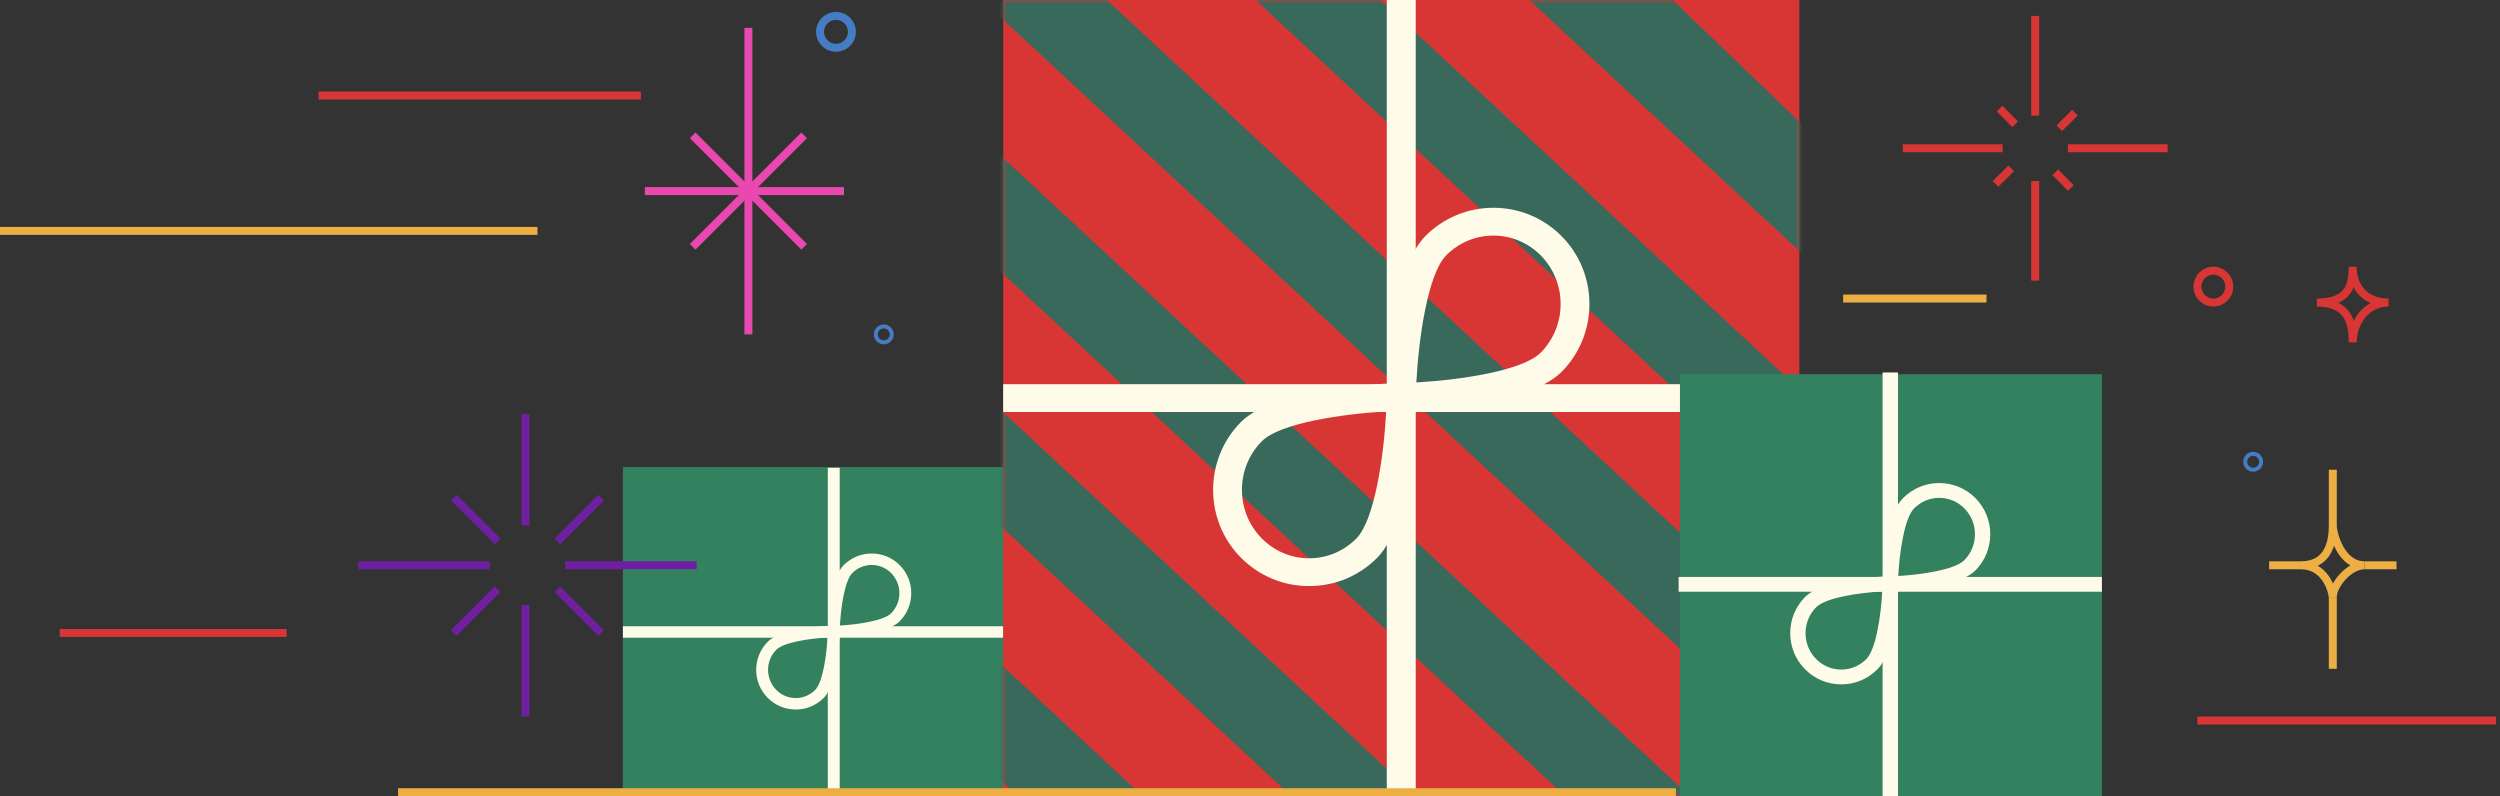
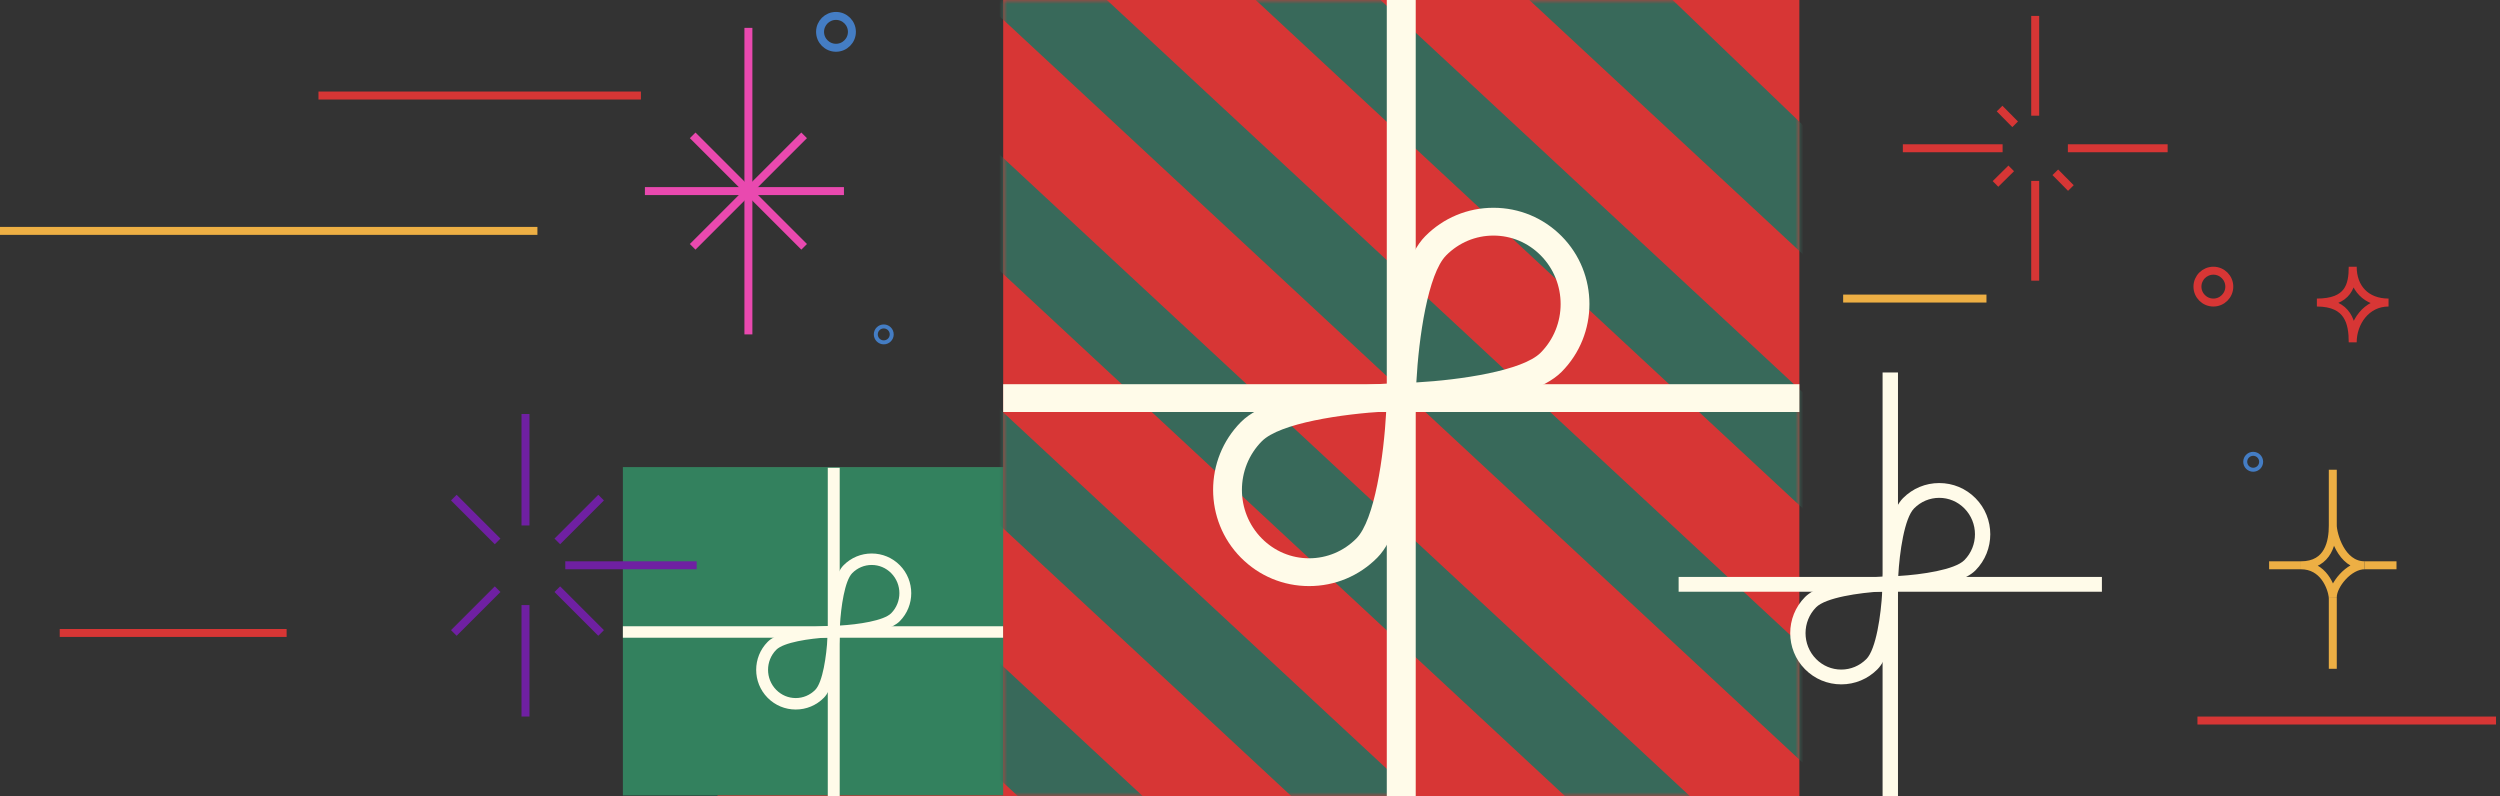
<svg xmlns="http://www.w3.org/2000/svg" fill="none" viewBox="0 0 314 100" height="100" width="314">
  <rect x="0" y="0" width="314" height="100" fill="#333333" stroke="none" />
  <path fill="#7F2928" d="M131.336 58.756H90.133V99.998H131.336V58.756Z" />
  <path fill="#E82226" d="M131.336 58.756H90.133V99.998H131.336V58.756Z" />
  <path fill="#33815E" d="M131.211 58.666H78.234V99.908H131.211V58.666Z" />
  <path fill="#FFFBE9" d="M126.031 78.658H78.234V80.098H126.031V78.658Z" />
  <path fill="#FFFBE9" d="M105.467 58.756H103.969V99.998H105.467V58.756Z" />
  <path fill="#FFFBE9" d="M103.953 80.054L103.969 79.303C103.983 78.643 104.158 72.807 105.956 70.991C106.897 70.041 108.151 69.519 109.486 69.519C110.821 69.519 112.074 70.042 113.015 70.991C114.933 72.928 114.933 76.08 113.015 78.016C111.203 79.846 105.391 80.023 104.735 80.038L103.953 80.054ZM109.486 70.959C108.564 70.959 107.696 71.323 107.04 71.985C106.095 72.939 105.619 76.251 105.495 78.566C107.774 78.437 111.001 77.962 111.931 77.024C113.307 75.634 113.307 73.374 111.931 71.985C111.277 71.323 110.407 70.959 109.486 70.959Z" />
  <path fill="#FFFBE9" d="M99.944 89.116C98.609 89.116 97.356 88.592 96.415 87.643C94.497 85.706 94.497 82.556 96.415 80.619C98.227 78.789 104.039 78.612 104.696 78.597L105.477 78.581L105.462 79.332C105.447 79.992 105.273 85.827 103.474 87.643C102.533 88.593 101.28 89.116 99.944 89.116ZM97.499 81.612C96.124 83.001 96.124 85.261 97.499 86.65C98.155 87.312 99.023 87.676 99.944 87.676C100.866 87.676 101.735 87.311 102.39 86.65C103.334 85.698 103.81 82.385 103.935 80.068C101.656 80.197 98.429 80.674 97.499 81.612Z" />
  <path fill="#D73635" d="M226 0H126V100H226V0Z" />
  <mask height="100" width="100" y="0" x="126" maskUnits="userSpaceOnUse" style="mask-type:luminance" id="mask0_1032_15426">
    <path fill="white" d="M226 0H126V100H226V0Z" />
  </mask>
  <g mask="url(#mask0_1032_15426)">
    <path fill="#38695A" d="M271.781 74.067L84.164 -100.295L97.951 -107.7L279.491 66.662L271.781 74.067Z" />
    <path fill="#38695A" d="M256.75 92.037L69.133 -82.325L76.843 -89.731L264.46 84.634L256.75 92.037Z" />
    <path fill="#38695A" d="M241.703 109.999L54.086 -64.363L61.796 -71.769L249.413 102.594L241.703 109.999Z" />
    <path fill="#38695A" d="M226.672 127.968L39.055 -46.396L46.765 -53.799L234.382 120.563L226.672 127.968Z" />
    <path fill="#38695A" d="M211.625 145.936L24.008 -28.427L31.718 -35.83L219.335 138.533L211.625 145.936Z" />
    <path fill="#38695A" d="M196.61 163.9L8.992 -10.463L16.702 -17.868L204.32 156.495L196.61 163.9Z" />
  </g>
  <path fill="#FFFBE9" d="M226 48.256H126V51.747H226V48.256Z" />
  <path fill="#FFFBE9" d="M177.815 0H174.18V100H177.815V0Z" />
  <path fill="#FFFBE9" d="M174.148 51.642L174.186 49.82C174.221 48.22 174.645 34.07 179.01 29.667C181.293 27.364 184.335 26.097 187.577 26.097C190.817 26.097 193.858 27.366 196.142 29.667C200.797 34.364 200.797 42.005 196.142 46.7C191.744 51.137 177.639 51.566 176.045 51.602L174.148 51.642ZM187.577 29.589C185.34 29.589 183.232 30.471 181.641 32.075C179.346 34.389 178.192 42.419 177.891 48.034C183.421 47.722 191.254 46.569 193.511 44.294C196.85 40.925 196.85 35.444 193.511 32.075C191.922 30.471 189.812 29.589 187.577 29.589Z" />
  <path fill="#FFFBE9" d="M164.423 73.612C161.184 73.612 158.142 72.344 155.858 70.041C151.203 65.346 151.203 57.706 155.858 53.01C160.256 48.572 174.362 48.144 175.955 48.108L177.852 48.068L177.814 49.89C177.779 51.49 177.355 65.639 172.99 70.041C170.707 72.346 167.665 73.612 164.423 73.612ZM158.489 55.418C155.151 58.787 155.151 64.267 158.489 67.634C160.08 69.239 162.188 70.121 164.423 70.121C166.661 70.121 168.768 69.237 170.359 67.634C172.65 65.325 173.806 57.293 174.109 51.675C168.577 51.988 160.746 53.145 158.489 55.418Z" />
-   <path stroke="#EDAF44" d="M210.5 99.5H50" />
  <g clip-path="url(#clip0_1032_15426)">
-     <path fill="#33815E" d="M264 47H211V100H264V47Z" />
    <path fill="#FFFBE9" d="M264.002 72.462H210.836V74.32H264.002V72.462Z" />
    <path fill="#FFFBE9" d="M238.386 46.783H236.453V99.998H238.386V46.783Z" />
    <path fill="#FFFBE9" d="M236.43 74.264L236.45 73.295C236.468 72.444 236.694 64.914 239.014 62.571C240.228 61.345 241.846 60.671 243.569 60.671C245.292 60.671 246.909 61.346 248.123 62.571C250.598 65.07 250.598 69.136 248.123 71.635C245.785 73.996 238.285 74.224 237.438 74.243L236.43 74.264ZM243.569 62.529C242.38 62.529 241.259 62.998 240.413 63.852C239.193 65.083 238.58 69.356 238.42 72.345C241.36 72.178 245.524 71.565 246.724 70.354C248.499 68.561 248.499 65.645 246.724 63.852C245.879 62.998 244.758 62.529 243.569 62.529Z" />
    <path fill="#FFFBE9" d="M231.261 85.956C229.539 85.956 227.922 85.281 226.708 84.055C224.233 81.557 224.233 77.492 226.708 74.992C229.046 72.631 236.545 72.403 237.392 72.384L238.401 72.362L238.381 73.332C238.362 74.183 238.137 81.713 235.816 84.055C234.602 85.282 232.985 85.956 231.261 85.956ZM228.106 76.274C226.331 78.067 226.331 80.983 228.106 82.775C228.952 83.628 230.073 84.098 231.261 84.098C232.451 84.098 233.571 83.627 234.417 82.775C235.635 81.546 236.25 77.271 236.411 74.282C233.47 74.448 229.306 75.064 228.106 76.274Z" />
  </g>
  <path stroke="#E949AF" d="M94 3.5V42" />
  <path stroke="#E949AF" d="M81 24H106" />
  <path stroke="#E949AF" d="M87 17L101 31" />
  <path stroke="#E949AF" d="M101 17L87 31" />
  <path stroke="#6F20A2" d="M66 52V66M70 68L75.5 62.5" />
  <path stroke="#6F20A2" d="M62.5 68L57 62.5" />
  <path stroke="#6F20A2" d="M66 90V76M70 74L75.5 79.5" />
  <path stroke="#6F20A2" d="M62.5 74L57 79.5" />
  <path stroke="#6F20A2" d="M71 71H87.5" />
-   <path stroke="#6F20A2" d="M61.5 71H45" />
  <path stroke="#D73635" d="M255.621 2V14.53" />
  <path stroke="#D73635" d="M255.621 22.722V35.252" />
  <path stroke="#D73635" d="M272.254 18.621L259.724 18.621" />
  <path stroke="#D73635" d="M251.527 18.621L238.997 18.621" />
  <path stroke="#D73635" d="M251.148 13.636L253.102 15.612" />
  <path stroke="#D73635" d="M258.148 21.64L260.102 23.616" />
-   <path stroke="#D73635" d="M260.617 14.149L258.641 16.102" />
  <path stroke="#D73635" d="M252.609 21.149L250.633 23.102" />
  <path stroke="#EDAF44" d="M297 71L301 71" />
  <path stroke="#EDAF44" d="M285 71L289 71" />
  <path stroke="#EDAF44" d="M293 75V84" />
  <path stroke="#EDAF44" d="M293 59C293 60.667 293 64.4 293 66M293 66C293 68 292.5 71 289 71C291.8 71 292.833 73.667 293 75C293 73.5 295 71 297 71C294 71 293 67 293 66Z" />
  <path stroke="#D73635" d="M291 38C295 38 295.5 35.844 295.5 33.5C295.5 36.175 297.187 38 300 38C297.2 38 295.5 40.5 295.5 43C295.5 40.6 295 38 291 38Z" />
  <circle stroke="#447DC4" r="2" cy="4" cx="105" />
  <circle stroke-width="0.5" stroke="#447DC4" r="1" cy="42" cx="111" />
  <circle stroke-width="0.5" stroke="#447DC4" r="1" cy="58" cx="283" />
  <circle stroke="#D73635" r="2" cy="36" cx="278" />
  <path stroke="#EDAF44" d="M67.5 29H0" />
  <path stroke="#D73635" d="M80.5 12C75.7 12 68.167 12 40 12" />
  <path stroke="#D73635" d="M36 79.5C34.4 79.5 16.333 79.5 7.5 79.5" />
  <path stroke="#EDAF44" d="M249.5 37.5H231.5" />
  <path stroke="#D73635" d="M313.5 90.5H276" />
  <defs>
    <clipPath id="clip0_1032_15426">
      <rect transform="translate(210.664 46.666)" fill="white" height="53.333" width="53.335" />
    </clipPath>
  </defs>
</svg>